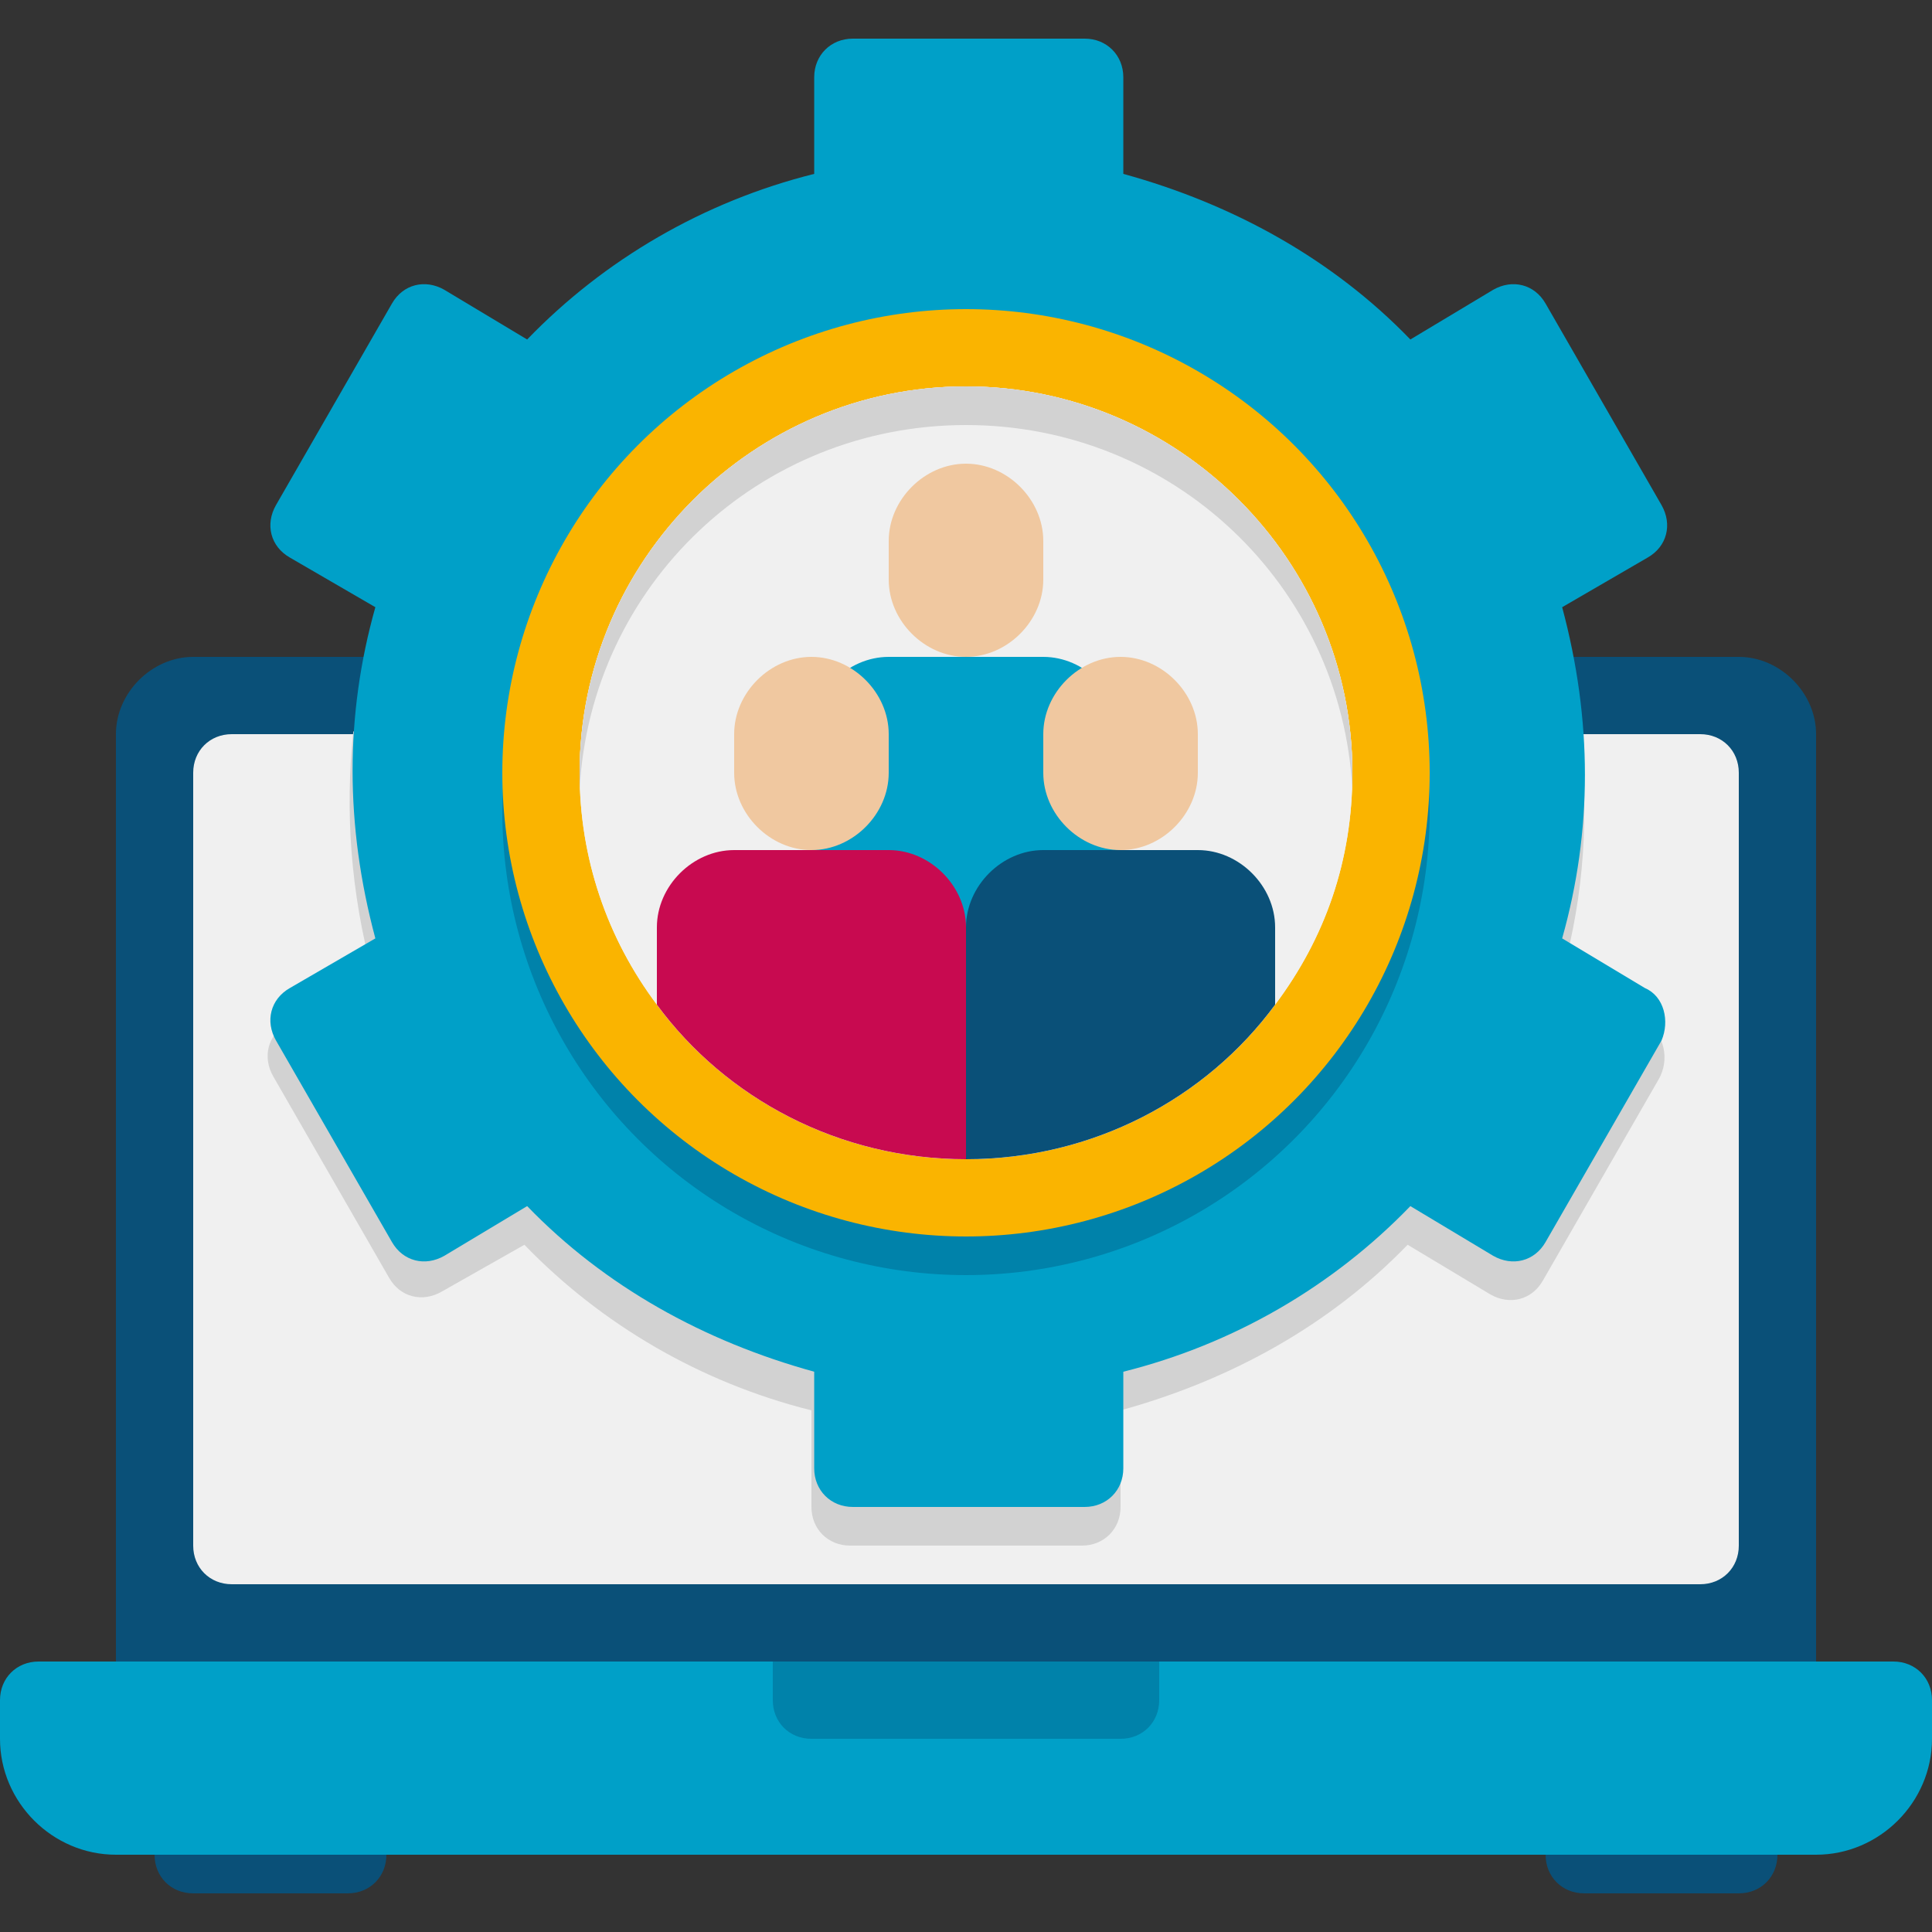
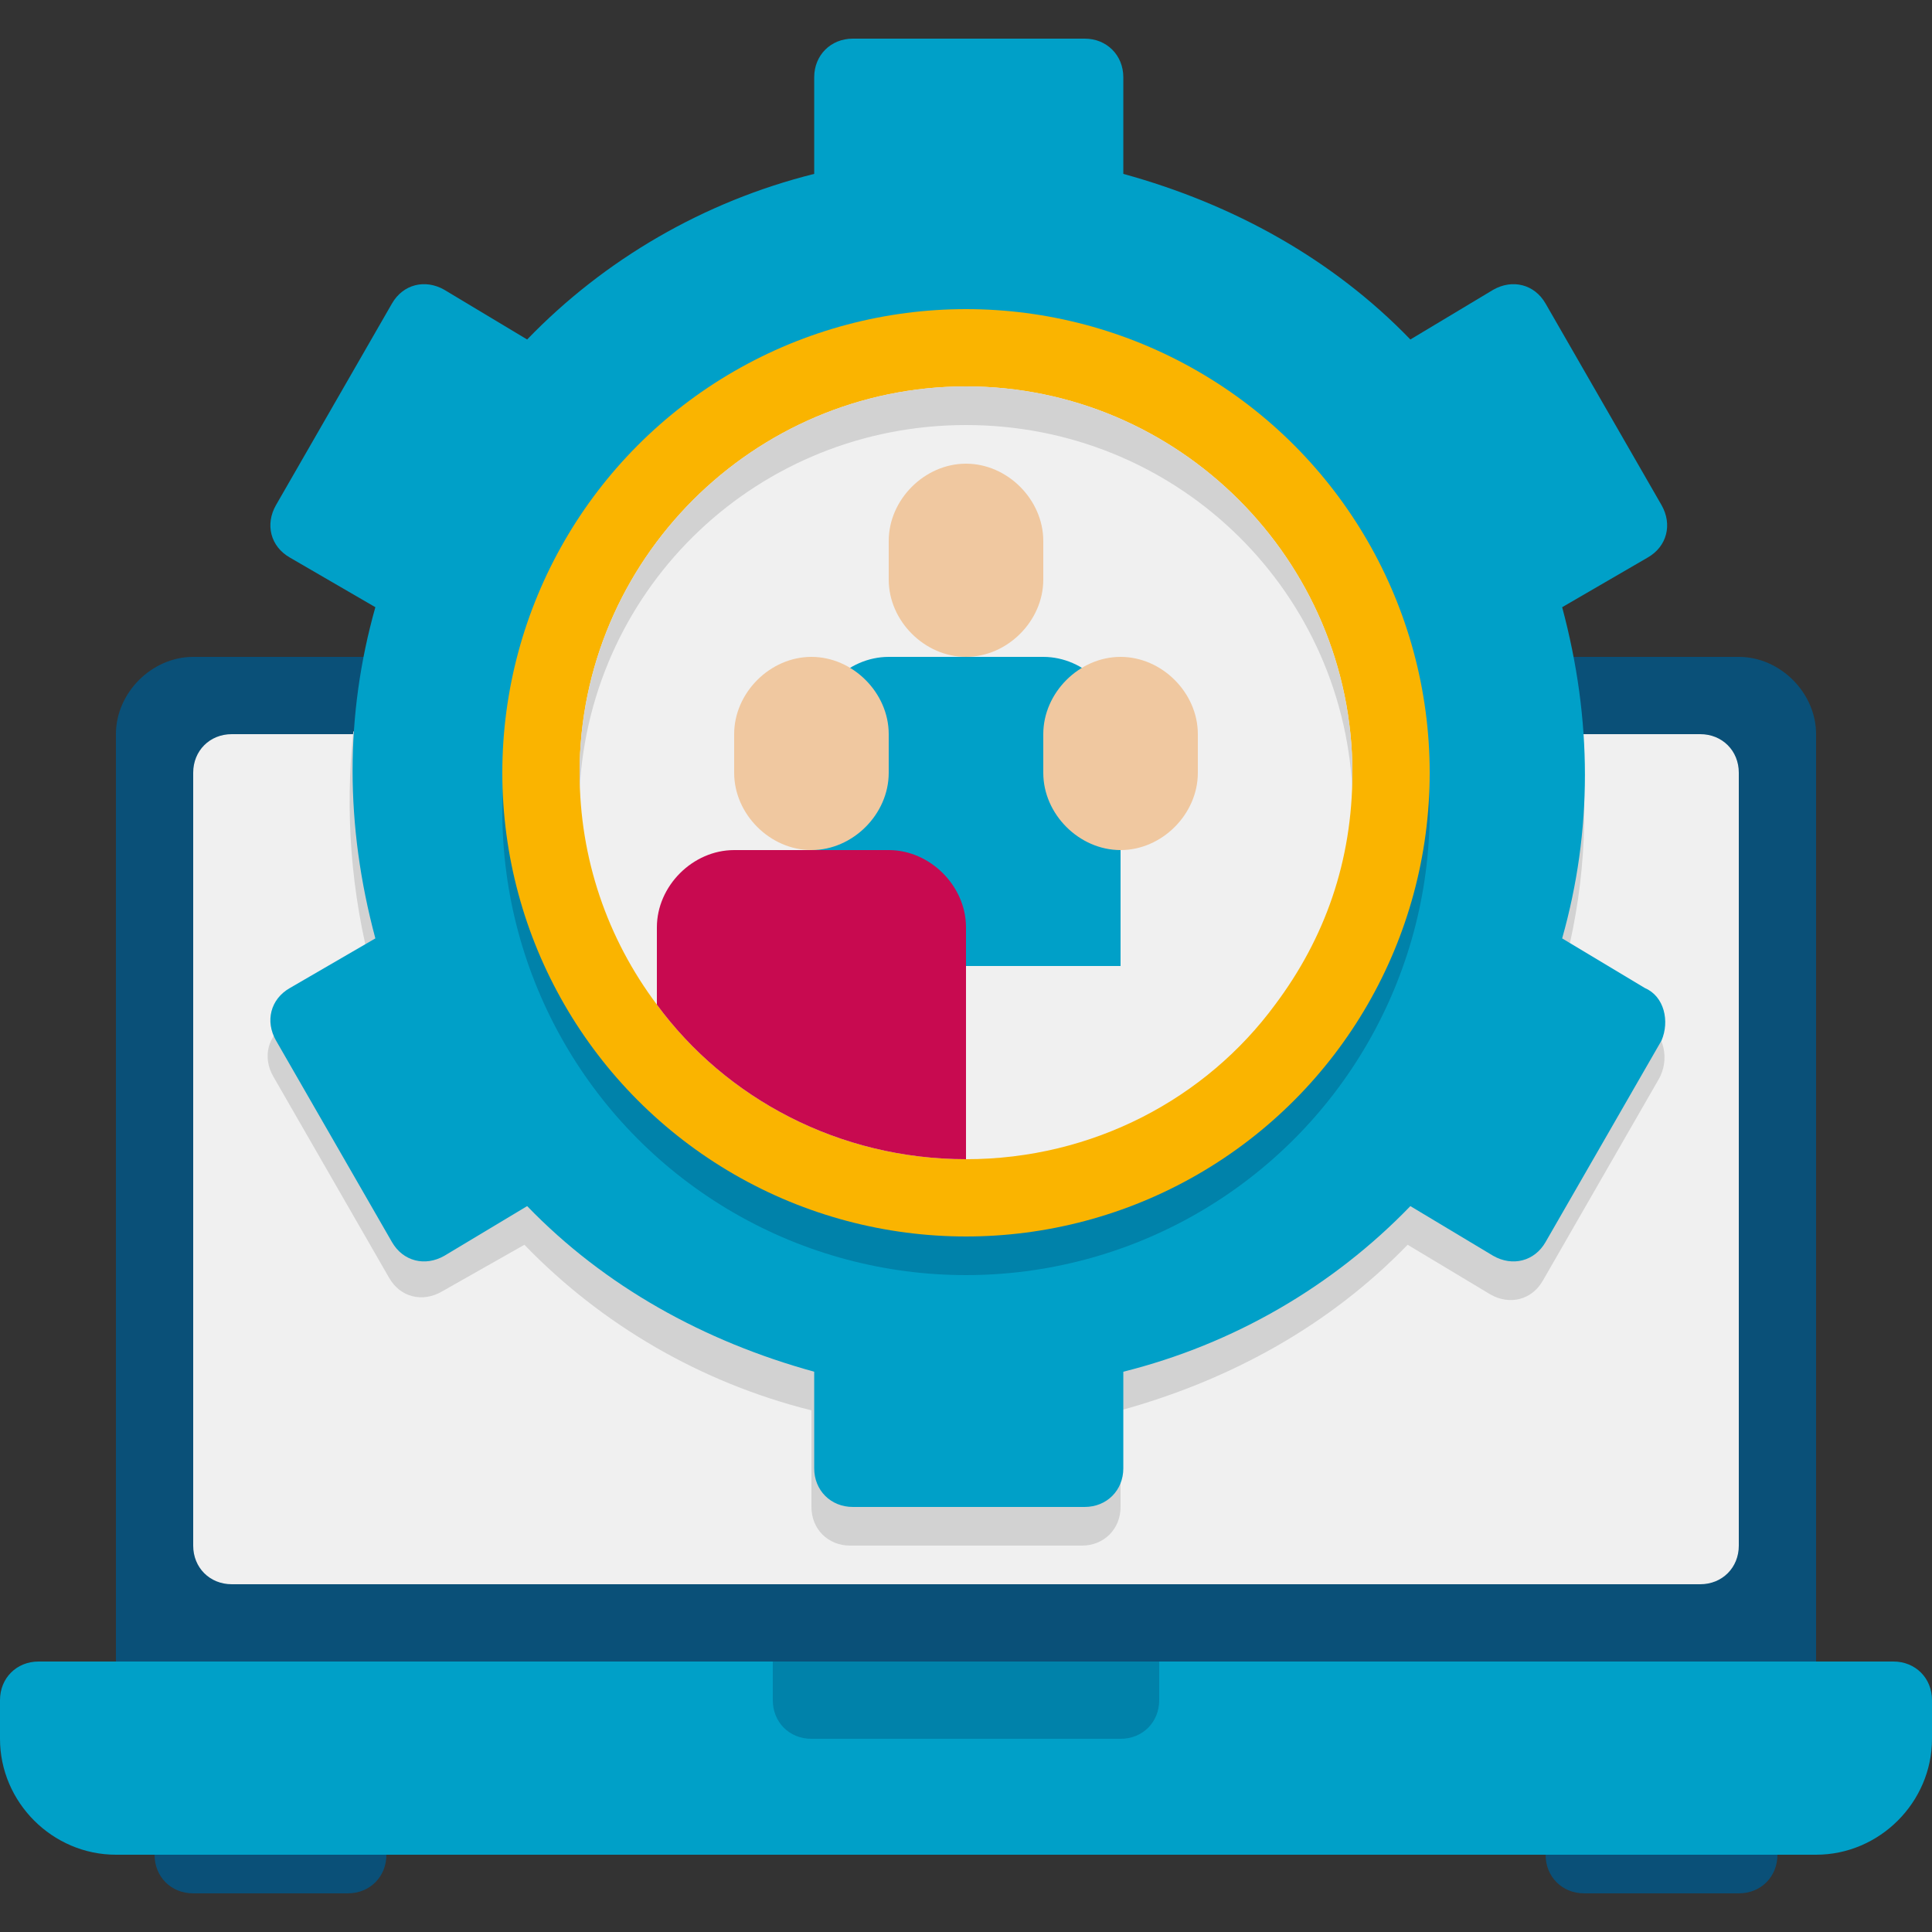
<svg xmlns="http://www.w3.org/2000/svg" version="1.1" id="Layer_1" x="0px" y="0px" width="70px" height="70px" viewBox="0 0 70 70" style="enable-background:new 0 0 70 70;" xml:space="preserve">
  <rect x="0" y="0" width="70" height="70" fill="#333333" stroke="none" />
  <style type="text/css">
	.st0{fill:#0A5078;}
	.st1{fill:#F0F0F0;}
	.st2{fill:#00A0C8;}
	.st3{fill:#0082AA;}
	.st4{fill:#D2D2D2;}
	.st5{fill:#FAB400;}
	.st6{fill:#F0C8A0;}
	.st7{fill:#C80A50;}
</style>
  <g id="Icons">
    <g>
      <g>
        <g>
          <path class="st0" d="M65.8,26.6v33.6H4.2V26.6c0-1.5,1.3-2.8,2.8-2.8h56C64.5,23.8,65.8,25.1,65.8,26.6z" />
        </g>
        <g>
          <path class="st1" d="M63,28v28c0,0.8-0.6,1.4-1.4,1.4H8.4C7.6,57.4,7,56.8,7,56V28c0-0.8,0.6-1.4,1.4-1.4h53.2      C62.4,26.6,63,27.2,63,28z" />
        </g>
        <g>
          <path class="st2" d="M4.2,67.2h61.6c2.3,0,4.2-1.9,4.2-4.2v-1.4c0-0.8-0.6-1.4-1.4-1.4H1.4c-0.8,0-1.4,0.6-1.4,1.4V63      C0,65.3,1.9,67.2,4.2,67.2z" />
        </g>
        <g>
          <path class="st3" d="M40.6,63H29.4c-0.8,0-1.4-0.6-1.4-1.4v-1.4h14v1.4C42,62.4,41.4,63,40.6,63z" />
        </g>
        <g>
          <path class="st0" d="M12.6,68.6H7c-0.8,0-1.4-0.6-1.4-1.4H14C14,68,13.4,68.6,12.6,68.6z" />
        </g>
        <g>
          <path class="st0" d="M63,68.6h-5.6c-0.8,0-1.4-0.6-1.4-1.4h8.4C64.4,68,63.8,68.6,63,68.6z" />
        </g>
      </g>
      <g>
        <path class="st4" d="M60.1,39.1l-4.2,7.3c-0.4,0.7-1.2,0.9-1.9,0.5L51,45.1c-2.8,2.9-6.4,4.9-10.4,6v3.5c0,0.8-0.6,1.4-1.4,1.4     h-8.4c-0.8,0-1.4-0.6-1.4-1.4v-3.5c-4-1-7.6-3.1-10.4-6L16,46.8c-0.7,0.4-1.5,0.2-1.9-0.5l-4.2-7.3c-0.4-0.7-0.2-1.5,0.5-1.9     l3.1-1.8c-0.8-3-1-5.9-0.7-8.8h44.4c0.4,3,0.2,5.9-0.6,8.8l3.1,1.8C60.3,37.5,60.5,38.4,60.1,39.1z" />
      </g>
      <g>
        <path class="st2" d="M59.6,35.8L56.6,34c1.1-3.9,1.1-7.9,0-12l3.1-1.8c0.7-0.4,0.9-1.2,0.5-1.9l-4.2-7.3     c-0.4-0.7-1.2-0.9-1.9-0.5l-3,1.8c-2.8-2.9-6.4-4.9-10.4-6V2.8c0-0.8-0.6-1.4-1.4-1.4h-8.4c-0.8,0-1.4,0.6-1.4,1.4v3.5     c-4,1-7.6,3.1-10.4,6l-3-1.8c-0.7-0.4-1.5-0.2-1.9,0.5l-4.2,7.3c-0.4,0.7-0.2,1.5,0.5,1.9l3.1,1.8c-1.1,3.9-1.1,7.9,0,12     l-3.1,1.8c-0.7,0.4-0.9,1.2-0.5,1.9l4.2,7.3c0.4,0.7,1.2,0.9,1.9,0.5l3-1.8c2.8,2.9,6.4,4.9,10.4,6v3.5c0,0.8,0.6,1.4,1.4,1.4     h8.4c0.8,0,1.4-0.6,1.4-1.4v-3.5c4-1,7.6-3.1,10.4-6l3,1.8c0.7,0.4,1.5,0.2,1.9-0.5l4.2-7.3C60.5,37,60.3,36.1,59.6,35.8     L59.6,35.8z" />
      </g>
      <g>
        <circle class="st3" cx="35" cy="29.4" r="16.8" />
      </g>
      <g>
        <circle class="st5" cx="35" cy="28" r="16.8" />
      </g>
      <g>
        <path class="st1" d="M49,28c0,3.2-1,6-2.8,8.4C43.7,39.8,39.6,42,35,42s-8.7-2.2-11.2-5.6C22,34,21,31.1,21,28     c0-7.7,6.3-14,14-14S49,20.3,49,28L49,28z" />
      </g>
      <g>
-         <path class="st1" d="M49,28c0,3.2-1,6-2.8,8.4C43.7,39.8,39.6,42,35,42s-8.7-2.2-11.2-5.6C22,34,21,31.1,21,28     c0-7.7,6.3-14,14-14S49,20.3,49,28L49,28z" />
-       </g>
+         </g>
      <g>
        <path class="st4" d="M49,28c0,0.2,0,0.4,0,0.6c-0.4-7.4-6.5-13.2-14-13.2s-13.6,5.8-14,13.2c0-0.2,0-0.4,0-0.6     c0-7.7,6.3-14,14-14S49,20.3,49,28z" />
      </g>
      <g>
        <g>
          <path class="st6" d="M35,23.8c-1.5,0-2.8-1.3-2.8-2.8v-1.4c0-1.5,1.3-2.8,2.8-2.8s2.8,1.3,2.8,2.8V21      C37.8,22.5,36.5,23.8,35,23.8z" />
        </g>
        <g>
          <path class="st2" d="M40.6,35H29.4v-8.4c0-1.5,1.3-2.8,2.8-2.8h5.6c1.5,0,2.8,1.3,2.8,2.8V35z" />
        </g>
      </g>
      <g>
        <g>
          <path class="st6" d="M29.4,30.8c-1.5,0-2.8-1.3-2.8-2.8v-1.4c0-1.5,1.3-2.8,2.8-2.8s2.8,1.3,2.8,2.8V28      C32.2,29.5,30.9,30.8,29.4,30.8z" />
        </g>
        <g>
          <path class="st7" d="M35,33.6V42c-4.6,0-8.7-2.2-11.2-5.6v-2.8c0-1.5,1.3-2.8,2.8-2.8h5.6C33.7,30.8,35,32.1,35,33.6L35,33.6z" />
        </g>
      </g>
      <g>
        <g>
          <path class="st6" d="M40.6,30.8c-1.5,0-2.8-1.3-2.8-2.8v-1.4c0-1.5,1.3-2.8,2.8-2.8c1.5,0,2.8,1.3,2.8,2.8V28      C43.4,29.5,42.1,30.8,40.6,30.8z" />
        </g>
        <g>
-           <path class="st0" d="M46.2,33.6v2.8C43.7,39.8,39.6,42,35,42v-8.4c0-1.5,1.3-2.8,2.8-2.8h5.6C44.9,30.8,46.2,32.1,46.2,33.6z" />
-         </g>
+           </g>
      </g>
    </g>
  </g>
</svg>